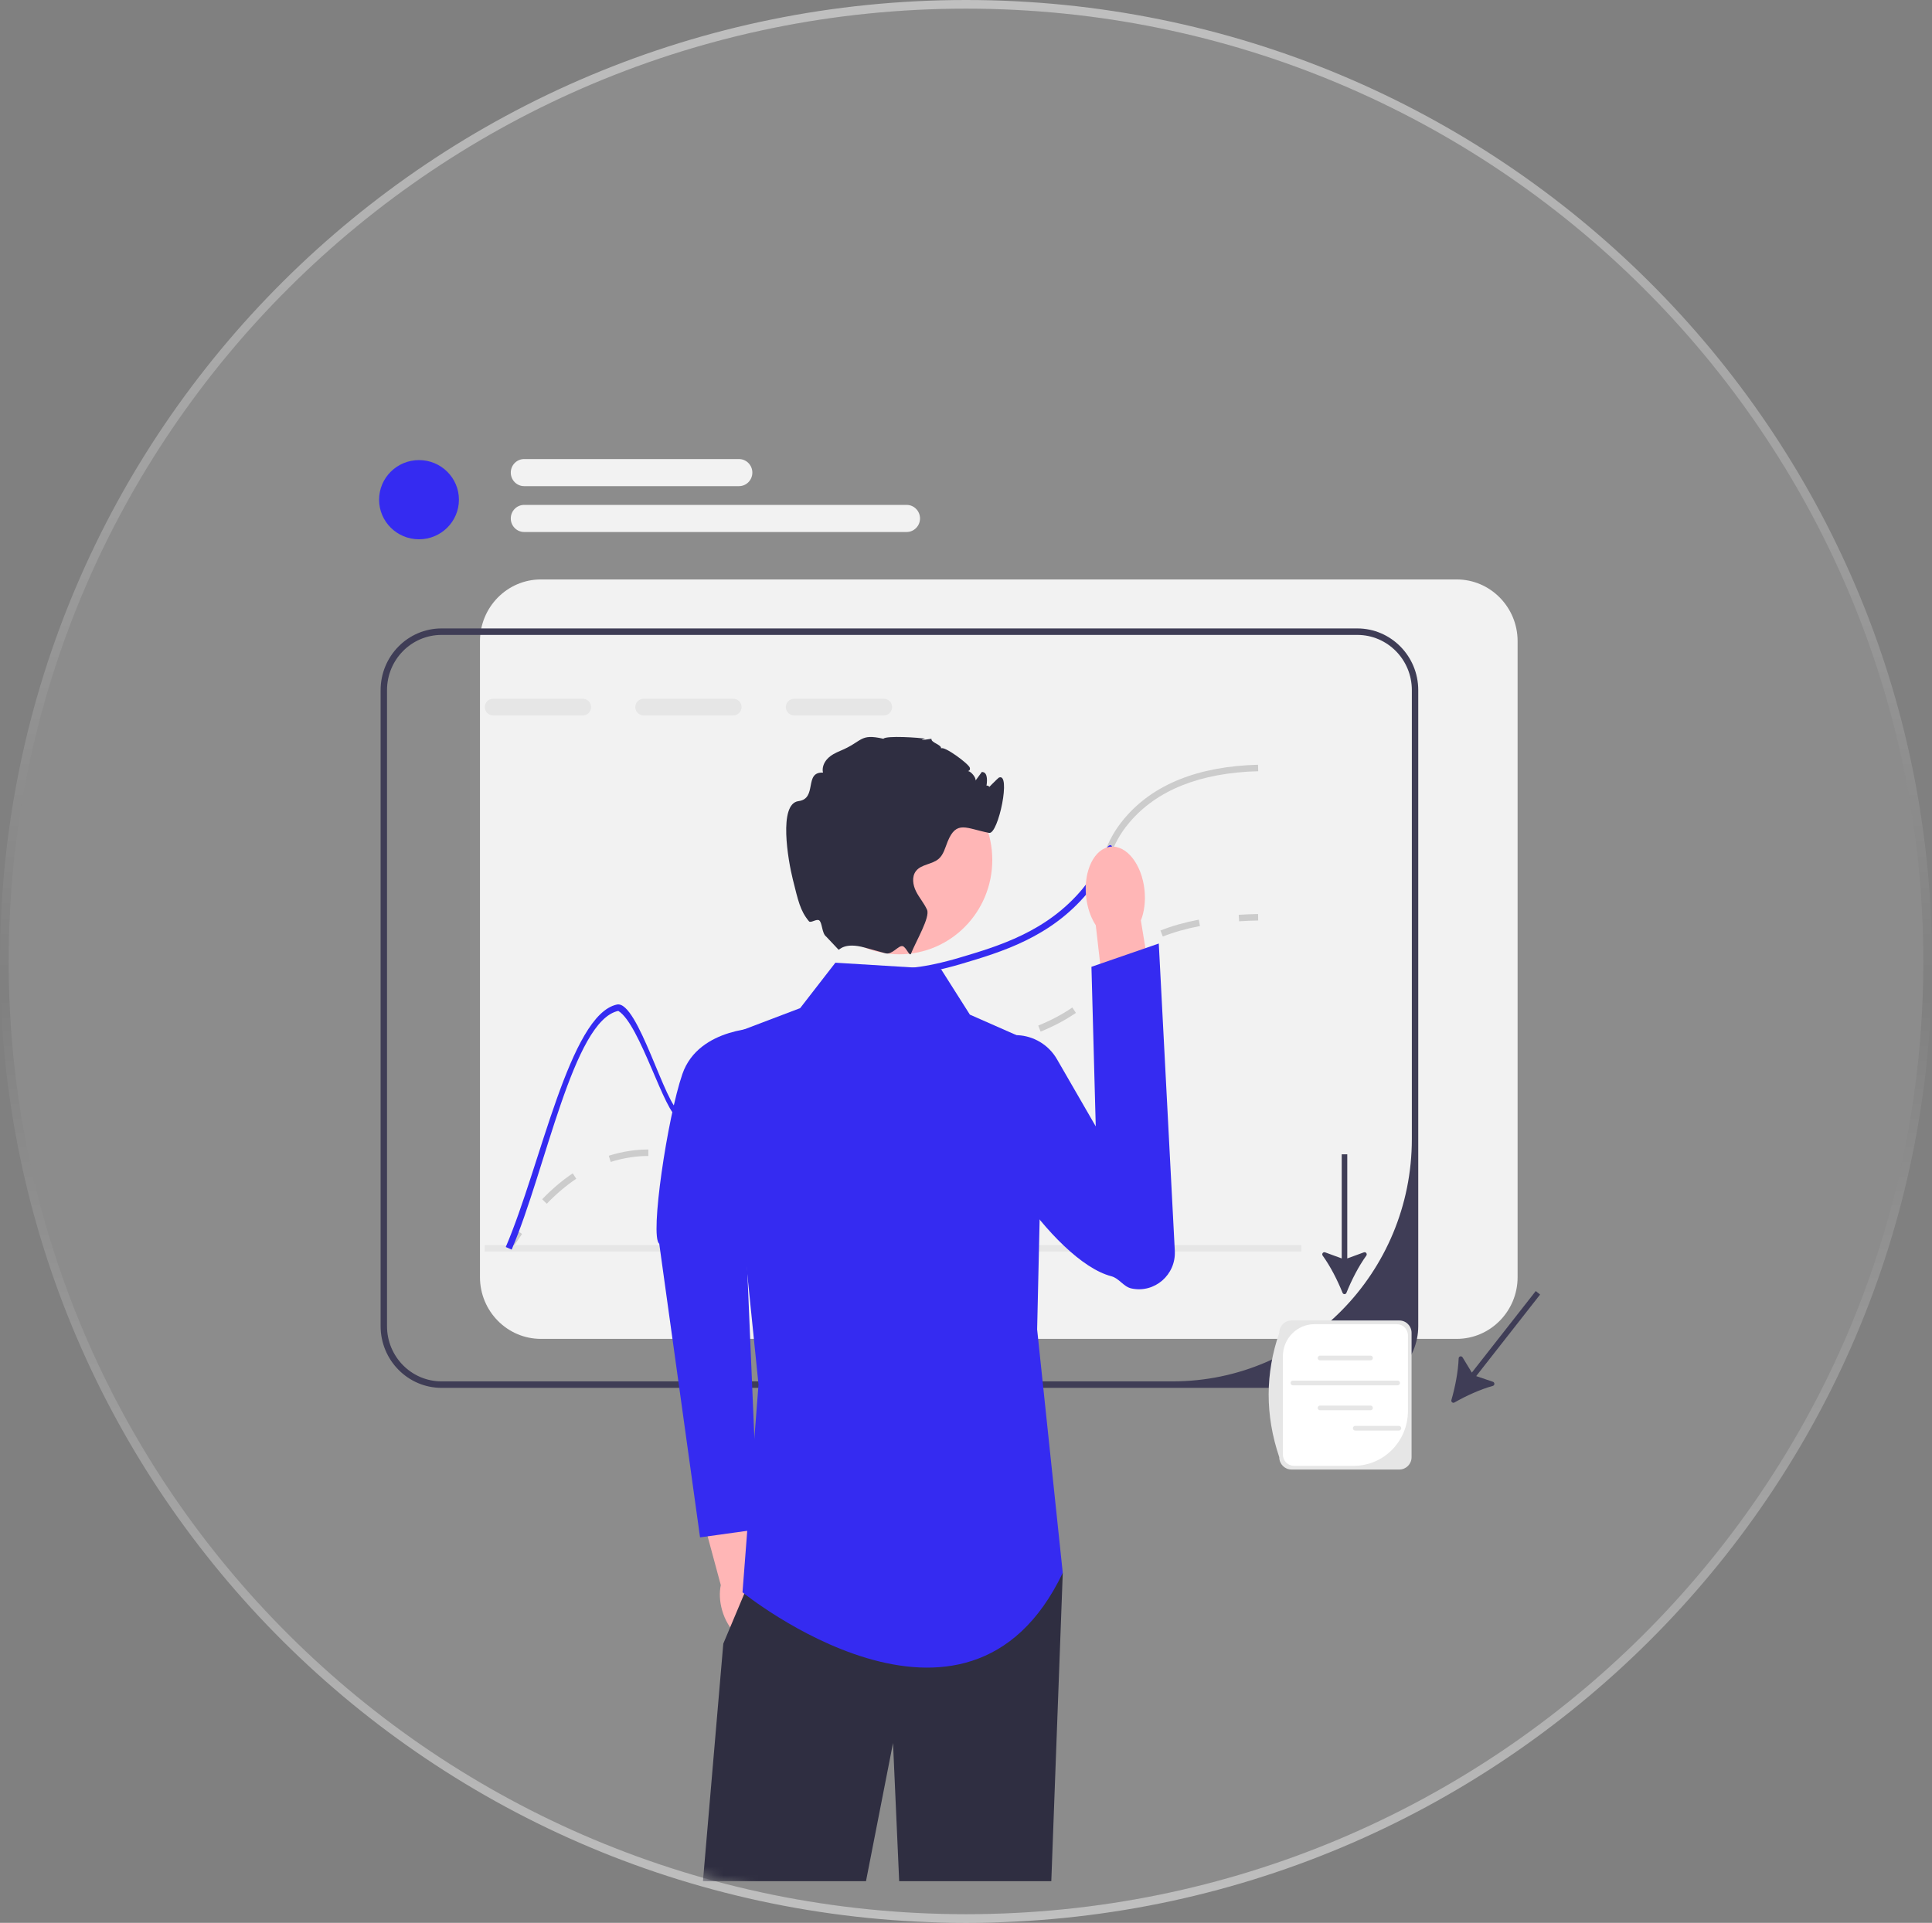
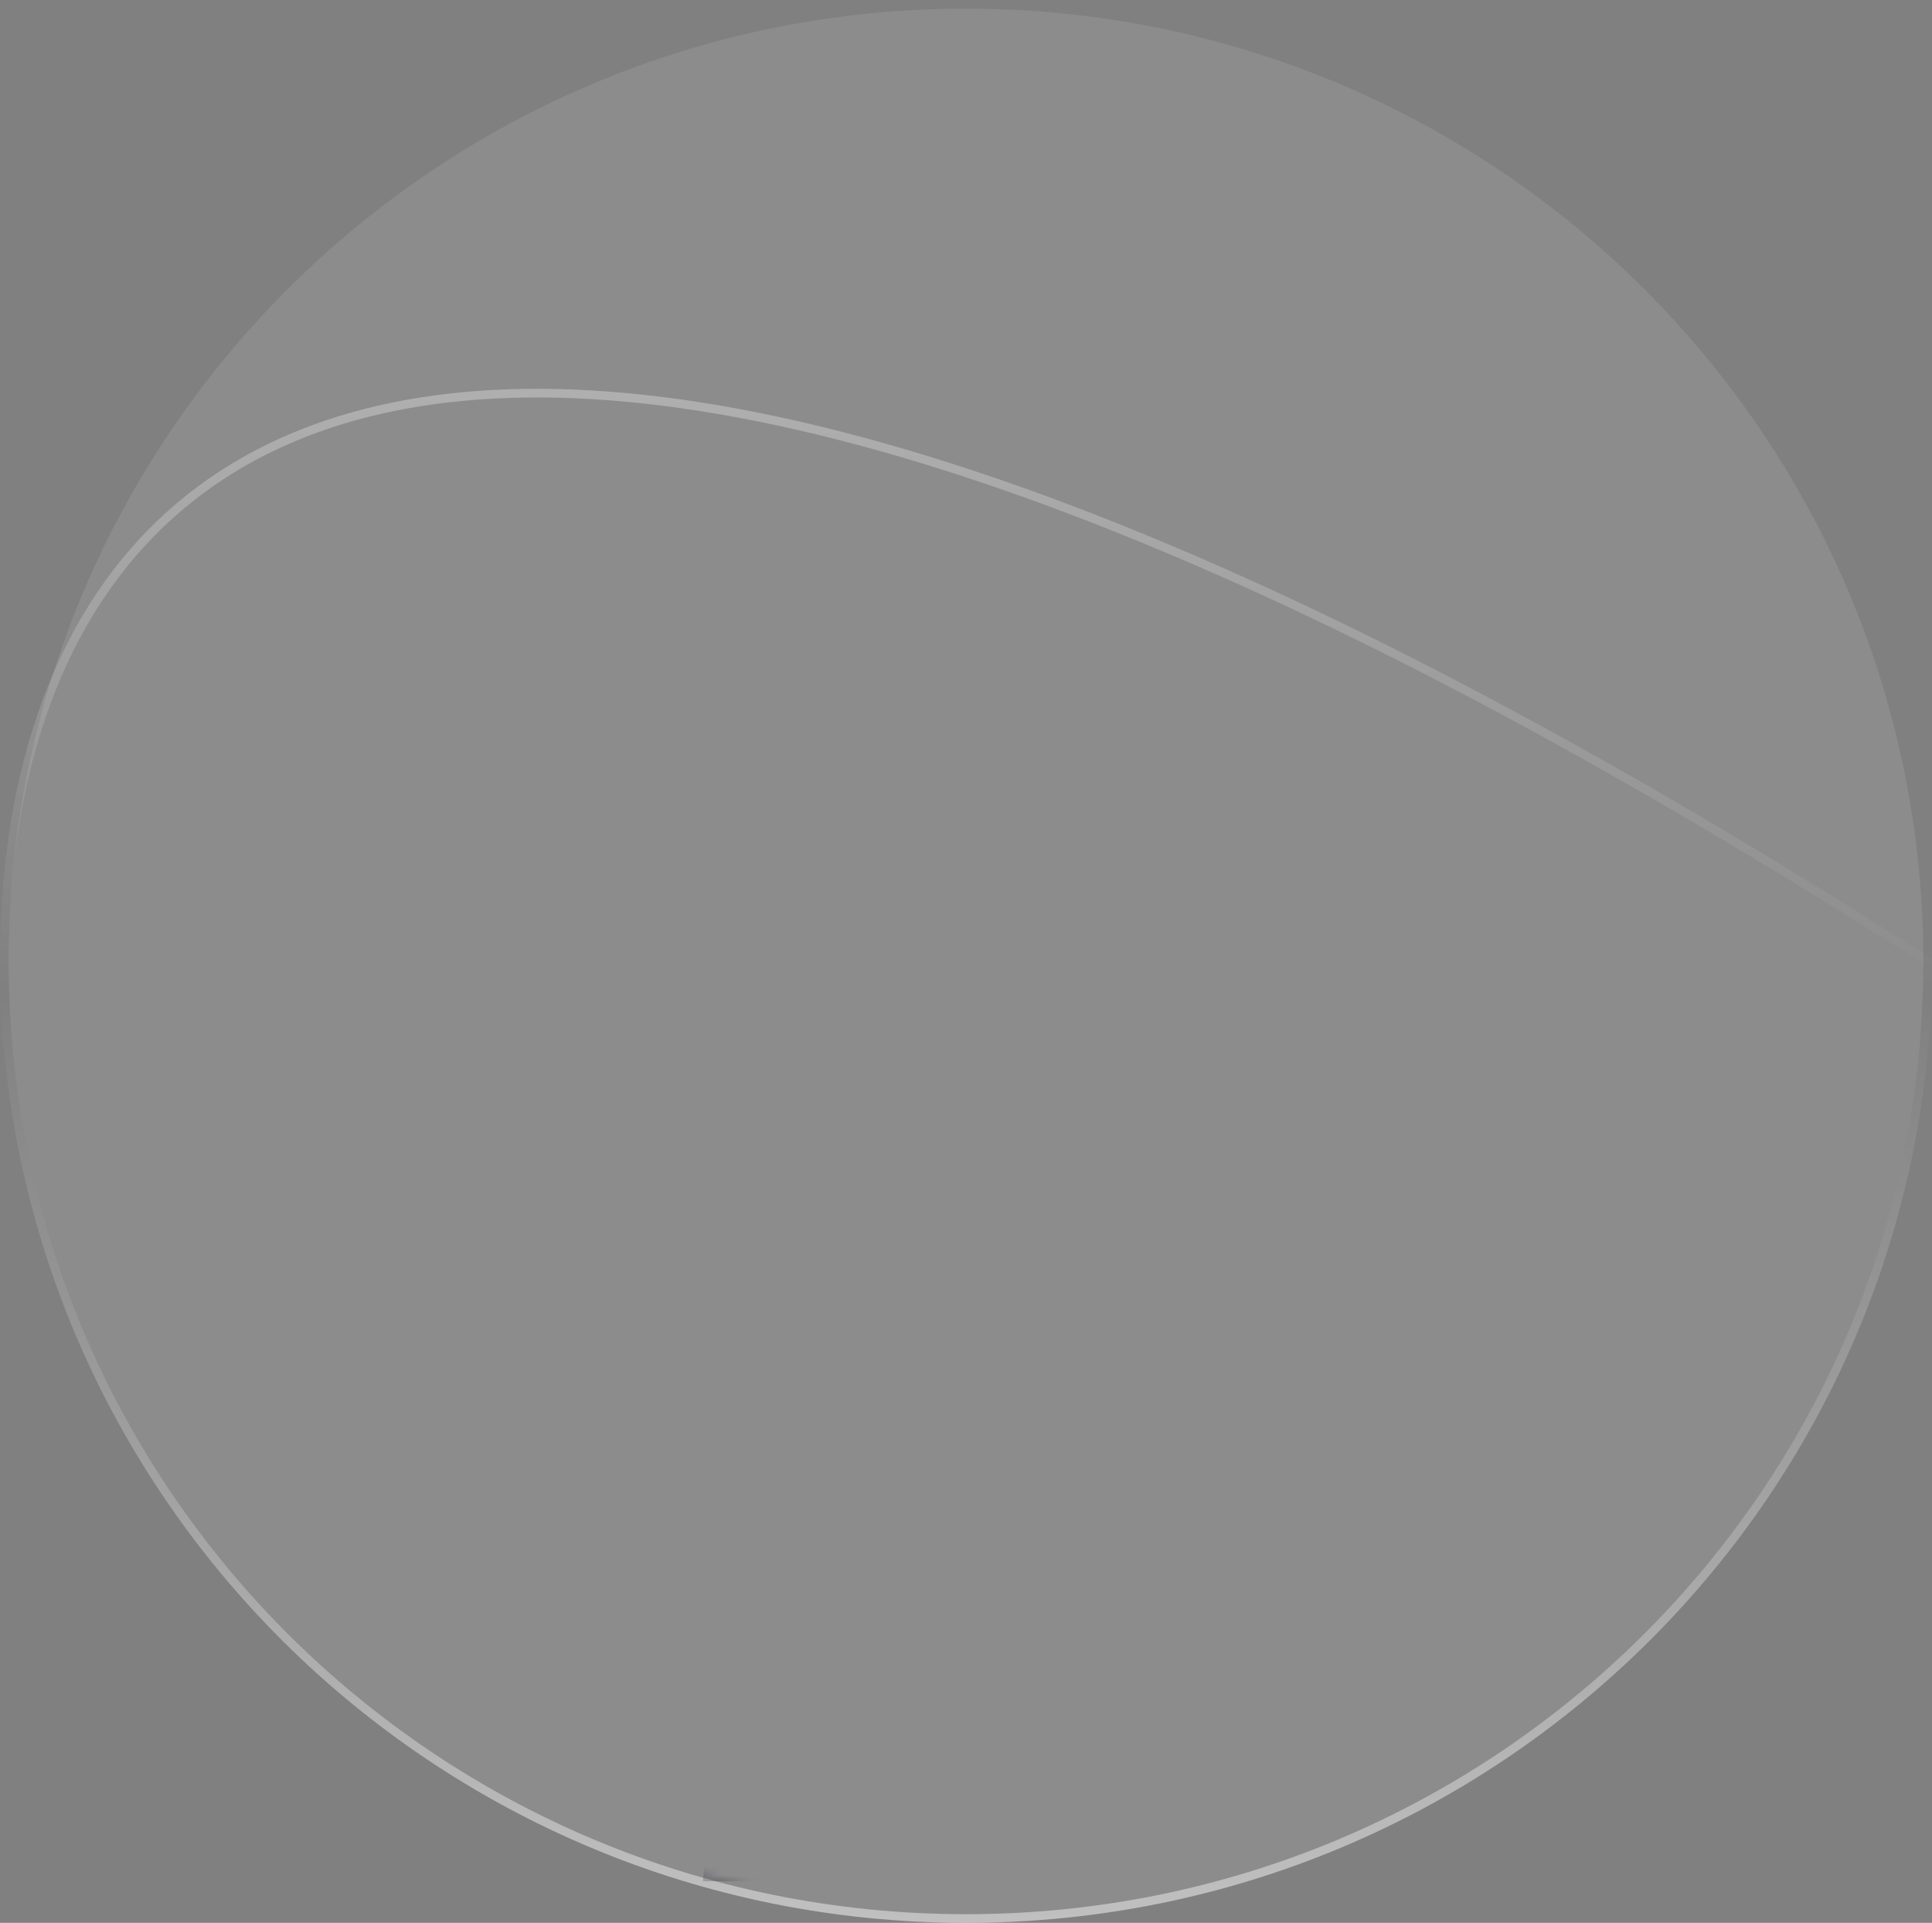
<svg xmlns="http://www.w3.org/2000/svg" width="223" height="222" viewBox="0 0 223 222" fill="none">
  <rect x="0" y="0" width="223" height="222" fill="#808080" stroke="none" />
  <g clip-path="url(#clip0_1670_4133)">
    <path d="M111.5 221C172.527 221 222 171.751 222 111C222 50.249 172.527 1 111.5 1C50.472 1 1 50.249 1 111C1 171.751 50.472 221 111.5 221Z" fill="white" fill-opacity="0.1" />
-     <path d="M111.5 221.5C172.801 221.5 222.5 172.03 222.5 111C222.5 49.97 172.801 0.5 111.5 0.5C50.199 0.5 0.5 49.97 0.5 111C0.5 172.03 50.199 221.5 111.5 221.5Z" stroke="url(#paint0_linear_1670_4133)" stroke-opacity="0.5" />
+     <path d="M111.5 221.5C172.801 221.5 222.5 172.03 222.5 111C50.199 0.5 0.5 49.97 0.5 111C0.5 172.03 50.199 221.5 111.5 221.5Z" stroke="url(#paint0_linear_1670_4133)" stroke-opacity="0.5" />
    <mask id="mask0_1670_4133" style="mask-type:alpha" maskUnits="userSpaceOnUse" x="1" y="0" width="223" height="222">
-       <path d="M112.5 221C173.527 221 223 171.751 223 111C223 50.249 173.527 1 112.5 1C51.472 1 2 50.249 2 111C2 171.751 51.472 221 112.5 221Z" fill="white" />
      <path d="M112.5 221.5C173.801 221.5 223.5 172.03 223.5 111C223.5 49.97 173.801 0.5 112.5 0.5C51.199 0.5 1.5 49.97 1.5 111C1.5 172.03 51.199 221.5 112.5 221.5Z" stroke="url(#paint1_linear_1670_4133)" stroke-opacity="0.5" />
    </mask>
    <g mask="url(#mask0_1670_4133)">
-       <path d="M168.138 66.899H62.431C58.554 66.899 55.4 70.096 55.4 74.026V147.452C55.4 151.382 58.554 154.579 62.431 154.579H168.138C172.016 154.579 175.169 151.382 175.169 147.452V74.026C175.169 70.096 172.016 66.899 168.138 66.899Z" fill="#F2F2F2" />
      <path d="M156.67 72.555H50.963C47.085 72.555 43.932 75.751 43.932 79.681V153.107C43.932 157.038 47.085 160.234 50.963 160.234H156.67C160.548 160.234 163.701 157.038 163.701 153.107V79.681C163.701 75.751 160.548 72.555 156.67 72.555ZM162.962 131.496C162.962 146.954 150.599 159.485 135.35 159.485H50.963C47.488 159.485 44.671 156.629 44.671 153.107V79.681C44.671 76.159 47.488 73.304 50.963 73.304H156.67C160.145 73.304 162.962 76.159 162.962 79.681V131.496Z" fill="#3F3D56" />
      <path d="M59.031 144.322L58.406 143.923C58.812 143.268 59.232 142.633 59.653 142.035L60.254 142.471C59.842 143.056 59.431 143.679 59.031 144.322Z" fill="#CCCCCC" />
      <path d="M63.108 138.98L62.579 138.457C63.707 137.285 64.894 136.279 66.107 135.467L66.515 136.092C65.345 136.875 64.199 137.847 63.108 138.98ZM81.552 134.25C80.669 134.25 79.865 134.136 79.263 134.036L79.382 133.296C79.992 133.398 80.727 133.501 81.552 133.501C82.281 133.501 82.997 133.42 83.741 133.253L83.9 133.985C83.103 134.163 82.335 134.25 81.552 134.25ZM70.49 134.151L70.267 133.436C71.061 133.183 71.884 132.992 72.712 132.871C73.424 132.766 74.104 132.716 74.791 132.716H74.837V133.465H74.791C74.14 133.465 73.494 133.513 72.818 133.612C72.029 133.728 71.246 133.909 70.49 134.151ZM88.112 131.985L87.639 131.409C88.659 130.55 89.391 129.511 90.165 128.412L90.474 127.974L91.074 128.412L90.767 128.847C89.964 129.987 89.205 131.065 88.112 131.985ZM94.041 125.114L93.586 124.523C94.582 123.735 95.708 123.096 97.028 122.571C97.252 122.481 97.467 122.401 97.673 122.33L97.912 123.039C97.716 123.107 97.512 123.183 97.298 123.268C96.046 123.767 94.98 124.371 94.041 125.114ZM102.966 122.511C102.717 122.511 102.481 122.509 102.255 122.506L102.263 121.757C102.495 121.76 102.737 121.76 102.993 121.762C103.863 121.762 105.075 121.737 106.737 121.542L106.822 122.286C105.105 122.488 103.874 122.509 102.966 122.511ZM111.319 121.53L111.172 120.796C112.5 120.523 114.045 120.199 115.574 119.799L115.759 120.525C114.213 120.929 112.656 121.256 111.319 121.53ZM120.114 119.104L119.838 118.409C121.32 117.803 122.607 117.12 123.773 116.32L124.187 116.941C122.978 117.771 121.646 118.479 120.114 119.104ZM127.584 113.749L126.984 113.311C127.19 113.021 127.369 112.738 127.541 112.465C128.05 111.657 128.577 110.821 129.83 109.795L129.918 109.724L130.376 110.312L130.295 110.378C129.135 111.328 128.663 112.076 128.164 112.868C127.986 113.15 127.802 113.442 127.584 113.749ZM134.216 108.129L133.947 107.431C135.264 106.908 136.753 106.486 138.37 106.179L138.506 106.915C136.935 107.214 135.491 107.623 134.216 108.129Z" fill="#CCCCCC" />
      <path d="M143.026 106.366L142.979 105.618C143.698 105.572 144.449 105.542 145.212 105.528L145.225 106.278C144.473 106.291 143.733 106.321 143.026 106.366Z" fill="#CCCCCC" />
      <path d="M67.275 80.675H56.903C56.382 80.675 55.956 81.106 55.956 81.634C55.956 82.166 56.382 82.597 56.903 82.597H67.275C67.797 82.597 68.222 82.166 68.222 81.634C68.222 81.106 67.797 80.675 67.275 80.675Z" fill="#E6E6E6" />
      <path d="M84.65 80.675H74.277C73.756 80.675 73.331 81.106 73.331 81.634C73.331 82.166 73.756 82.597 74.277 82.597H84.65C85.171 82.597 85.596 82.166 85.596 81.634C85.596 81.106 85.171 80.675 84.65 80.675Z" fill="#E6E6E6" />
      <path d="M102.024 80.675H91.651C91.13 80.675 90.705 81.106 90.705 81.634C90.705 82.166 91.13 82.597 91.651 82.597H102.024C102.545 82.597 102.97 82.166 102.97 81.634C102.97 81.106 102.545 80.675 102.024 80.675Z" fill="#E6E6E6" />
      <path d="M150.208 143.747H55.946V144.496H150.208V143.747Z" fill="#E6E6E6" />
      <path d="M145.229 89.041C138.52 89.218 133.514 91.218 130.343 94.98C129.171 96.374 128.694 97.472 128.191 98.634C127.692 99.78 127.182 100.961 125.996 102.501V101.227C126.731 100.132 127.127 99.218 127.515 98.33C128.04 97.116 128.539 95.969 129.781 94.497C133.093 90.563 138.283 88.476 145.207 88.292L145.229 89.041Z" fill="#CCCCCC" />
      <path d="M128.192 98.634C127.693 99.78 127.183 100.961 125.996 102.501C125.856 102.684 125.704 102.875 125.541 103.074C121.261 108.233 115.542 109.927 110.944 111.291C110.655 111.377 110.374 111.456 110.101 111.531C106.012 112.655 103.772 112.614 102.105 112.587C100.431 112.557 99.325 112.539 97.348 113.685C93.721 115.78 92.235 118.845 90.797 121.809C89.315 124.859 87.918 127.74 84.354 129.093C81.881 130.03 80.144 129.565 78.307 129.078C76.728 128.654 73.883 118.233 71.365 116.713C66.163 117.818 63.003 135.047 59.059 144.272L58.378 143.972C62.426 134.515 65.76 117.14 71.209 115.978C73.638 115.461 76.835 127.909 78.495 128.351C80.218 128.812 81.841 129.243 84.095 128.388C87.385 127.144 88.657 124.518 90.132 121.479C91.551 118.556 93.159 115.244 96.978 113.033C99.133 111.786 100.386 111.808 102.116 111.838C103.765 111.868 105.99 111.906 110.101 110.755C110.308 110.695 110.519 110.635 110.737 110.572C115.239 109.238 120.839 107.578 124.972 102.594C125.379 102.103 125.715 101.65 125.996 101.227C126.732 100.133 127.127 99.218 127.515 98.33C128.04 97.116 128.695 97.472 128.192 98.634Z" fill="#352BF1" />
      <path d="M88.772 184.358C88.479 183.325 87.978 182.444 87.381 181.815L85.214 171.8L80.489 172.973L83.197 183.007C83.019 183.855 83.054 184.869 83.347 185.902C84.015 188.261 85.772 189.828 87.27 189.402C88.768 188.976 89.44 186.717 88.772 184.358Z" fill="#FFB6B6" />
      <path d="M88.118 118.658C88.118 118.658 80.657 118.503 78.76 124.01C77.033 129.023 74.986 142.796 76.092 143.592L80.803 177.497L87.52 176.561L85.796 135.88L88.118 118.658Z" fill="#352BF1" />
      <path d="M122.669 181.592L121.346 217.188H103.787L103.077 201.237L99.957 217.188H81.138L83.486 189.767L85.91 184.001L87.552 180.093L122.669 181.592Z" fill="#2F2E41" />
      <path d="M108.622 111.898L96.423 111.148L92.357 116.394L83.485 119.766L87.551 159.859L85.703 183.84C85.703 183.84 111.579 204.823 122.668 181.592L119.711 153.489L120.451 120.891L111.948 117.144L108.622 111.898Z" fill="#352BF1" />
      <path d="M132.107 102.778C132.239 104.077 132.071 105.299 131.684 106.278L133.716 118.573L127.916 119.382L126.479 106.823C125.903 105.945 125.492 104.784 125.36 103.485C125.057 100.517 126.322 97.953 128.186 97.758C130.049 97.563 131.804 99.811 132.107 102.778Z" fill="#FFB6B6" />
      <path d="M122.004 122.298C120.005 118.834 115.045 118.507 112.824 121.829C112.217 122.738 112.386 123.759 112.241 124.985C111.625 130.192 121.469 145.578 128.28 147.35C129.174 147.582 129.683 148.56 130.586 148.756C133.258 149.338 135.746 147.188 135.602 144.421L133.752 108.935L125.979 111.622L126.476 130.046L122.004 122.298Z" fill="#352BF1" />
      <path d="M103.789 110.179C109.723 110.179 114.534 105.302 114.534 99.287C114.534 93.272 109.723 88.395 103.789 88.395C97.854 88.395 93.043 93.272 93.043 99.287C93.043 105.302 97.854 110.179 103.789 110.179Z" fill="#FFB6B6" />
      <path d="M113.797 91.29C113.705 91.312 115.211 89.824 115.276 89.791C116.754 89.042 115.235 96.367 114.167 96.161C111.538 95.655 110.404 94.651 109.383 97.158C109.099 97.855 108.921 98.641 108.367 99.14C107.605 99.818 106.341 99.762 105.72 100.571C105.221 101.223 105.365 102.182 105.735 102.917C106.104 103.655 106.666 104.281 107.003 105.034C107.38 105.881 105.772 108.575 105.158 110.088V110.092L105.155 110.101C104.991 110.498 104.604 109.354 104.195 109.24C103.705 109.104 102.984 110.275 102.205 110.062C102.201 110.062 102.197 110.058 102.194 110.058C101.451 109.849 100.622 109.624 99.802 109.399H99.798C97.488 108.762 96.904 109.676 96.793 109.65L95.359 108.129C94.866 107.766 94.922 106.593 94.575 106.278C94.291 106.02 93.583 106.615 93.375 106.368C92.352 105.154 92.117 103.939 91.514 101.542C90.963 99.35 89.821 92.789 92.168 92.493C94.383 92.212 92.764 89.087 94.993 89.203C94.859 88.633 95.107 88.022 95.51 87.603C95.909 87.179 96.442 86.917 96.978 86.692C99.621 85.598 99.181 84.658 101.968 85.295C102.245 84.901 106.271 85.164 106.774 85.295C106.811 85.302 105.528 85.613 107.513 85.295C107.439 85.756 108.696 85.958 108.622 86.419C108.899 86.04 111.879 88.214 111.949 88.667C112.041 89.233 111.198 88.944 111.76 89.03C112.093 89.083 112.662 89.769 112.607 90.11C112.847 89.78 113.087 89.454 113.331 89.124C113.376 89.128 113.416 89.135 113.461 89.143C114.584 89.36 113.296 93.084 113.342 91.923C113.427 89.791 114.917 91.039 113.797 91.29Z" fill="#2F2E41" />
      <path d="M154.962 149.259C155.045 149.466 155.33 149.466 155.413 149.259C155.99 147.817 156.812 146.201 157.706 144.967C157.849 144.769 157.652 144.505 157.424 144.589L155.508 145.291V133.269H154.867V145.291L152.95 144.589C152.723 144.505 152.526 144.769 152.669 144.967C153.563 146.201 154.384 147.817 154.962 149.259Z" fill="#3F3D56" />
-       <path d="M167.527 161.639C167.465 161.853 167.689 162.033 167.881 161.923C169.218 161.157 170.852 160.41 172.309 160.007C172.543 159.943 172.55 159.612 172.321 159.533L170.389 158.876L177.766 149.461L177.264 149.057L169.887 158.472L168.817 156.713C168.69 156.504 168.374 156.587 168.365 156.832C168.307 158.362 167.96 160.145 167.527 161.639Z" fill="#3F3D56" />
      <path d="M161.526 169.662H149.061C148.287 169.662 147.658 169.024 147.658 168.239C146.009 163.356 146.042 158.572 147.658 153.88C147.658 153.095 148.287 152.457 149.061 152.457H161.526C162.3 152.457 162.93 153.095 162.93 153.88V168.239C162.93 169.024 162.3 169.662 161.526 169.662Z" fill="#E6E6E6" />
      <path d="M151.732 152.881C149.713 152.881 148.076 154.54 148.076 156.587V167.935C148.076 168.654 148.651 169.238 149.362 169.238H156.255C159.711 169.238 162.512 166.399 162.512 162.896V154.184C162.512 153.464 161.936 152.881 161.226 152.881H151.732Z" fill="white" />
      <path d="M158.197 157.055H152.361C152.213 157.055 152.094 156.933 152.094 156.784C152.094 156.635 152.213 156.514 152.361 156.514H158.197C158.344 156.514 158.464 156.635 158.464 156.784C158.464 156.933 158.344 157.055 158.197 157.055Z" fill="#E6E6E6" />
      <path d="M158.197 162.822H152.361C152.213 162.822 152.094 162.701 152.094 162.552C152.094 162.403 152.213 162.281 152.361 162.281H158.197C158.344 162.281 158.464 162.403 158.464 162.552C158.464 162.701 158.344 162.822 158.197 162.822Z" fill="#E6E6E6" />
      <path d="M161.328 159.94H149.229C149.082 159.94 148.962 159.819 148.962 159.67C148.962 159.521 149.082 159.399 149.229 159.399H161.328C161.475 159.399 161.595 159.521 161.595 159.67C161.595 159.819 161.475 159.94 161.328 159.94Z" fill="#E6E6E6" />
      <path d="M161.471 165.167H156.423C156.275 165.167 156.156 165.046 156.156 164.896C156.156 164.747 156.275 164.626 156.423 164.626H161.471C161.618 164.626 161.738 164.747 161.738 164.896C161.738 165.046 161.618 165.167 161.471 165.167Z" fill="#E6E6E6" />
      <path d="M48.364 62.263C50.908 62.263 52.971 60.217 52.971 57.692C52.971 55.167 50.908 53.12 48.364 53.12C45.819 53.12 43.756 55.167 43.756 57.692C43.756 60.217 45.819 62.263 48.364 62.263Z" fill="#352BF1" />
      <path d="M85.297 56.128H60.498C59.648 56.128 58.956 55.426 58.956 54.564C58.956 53.702 59.648 53 60.498 53H85.297C86.148 53 86.84 53.702 86.84 54.564C86.84 55.426 86.148 56.128 85.297 56.128Z" fill="#F2F2F2" />
      <path d="M104.65 61.421H60.498C59.648 61.421 58.956 60.719 58.956 59.857C58.956 58.995 59.648 58.293 60.498 58.293H104.65C105.5 58.293 106.193 58.995 106.193 59.857C106.193 60.719 105.5 61.421 104.65 61.421Z" fill="#F2F2F2" />
    </g>
  </g>
  <defs>
    <linearGradient id="paint0_linear_1670_4133" x1="111.5" y1="1" x2="111.5" y2="221" gradientUnits="userSpaceOnUse">
      <stop stop-color="white" />
      <stop offset="0.516" stop-color="white" stop-opacity="0" />
      <stop offset="1" stop-color="white" />
    </linearGradient>
    <linearGradient id="paint1_linear_1670_4133" x1="112.5" y1="1" x2="112.5" y2="221" gradientUnits="userSpaceOnUse">
      <stop stop-color="white" />
      <stop offset="0.516" stop-color="white" stop-opacity="0" />
      <stop offset="1" stop-color="white" />
    </linearGradient>
    <clipPath id="clip0_1670_4133">
      <rect width="223" height="222" fill="white" />
    </clipPath>
  </defs>
</svg>